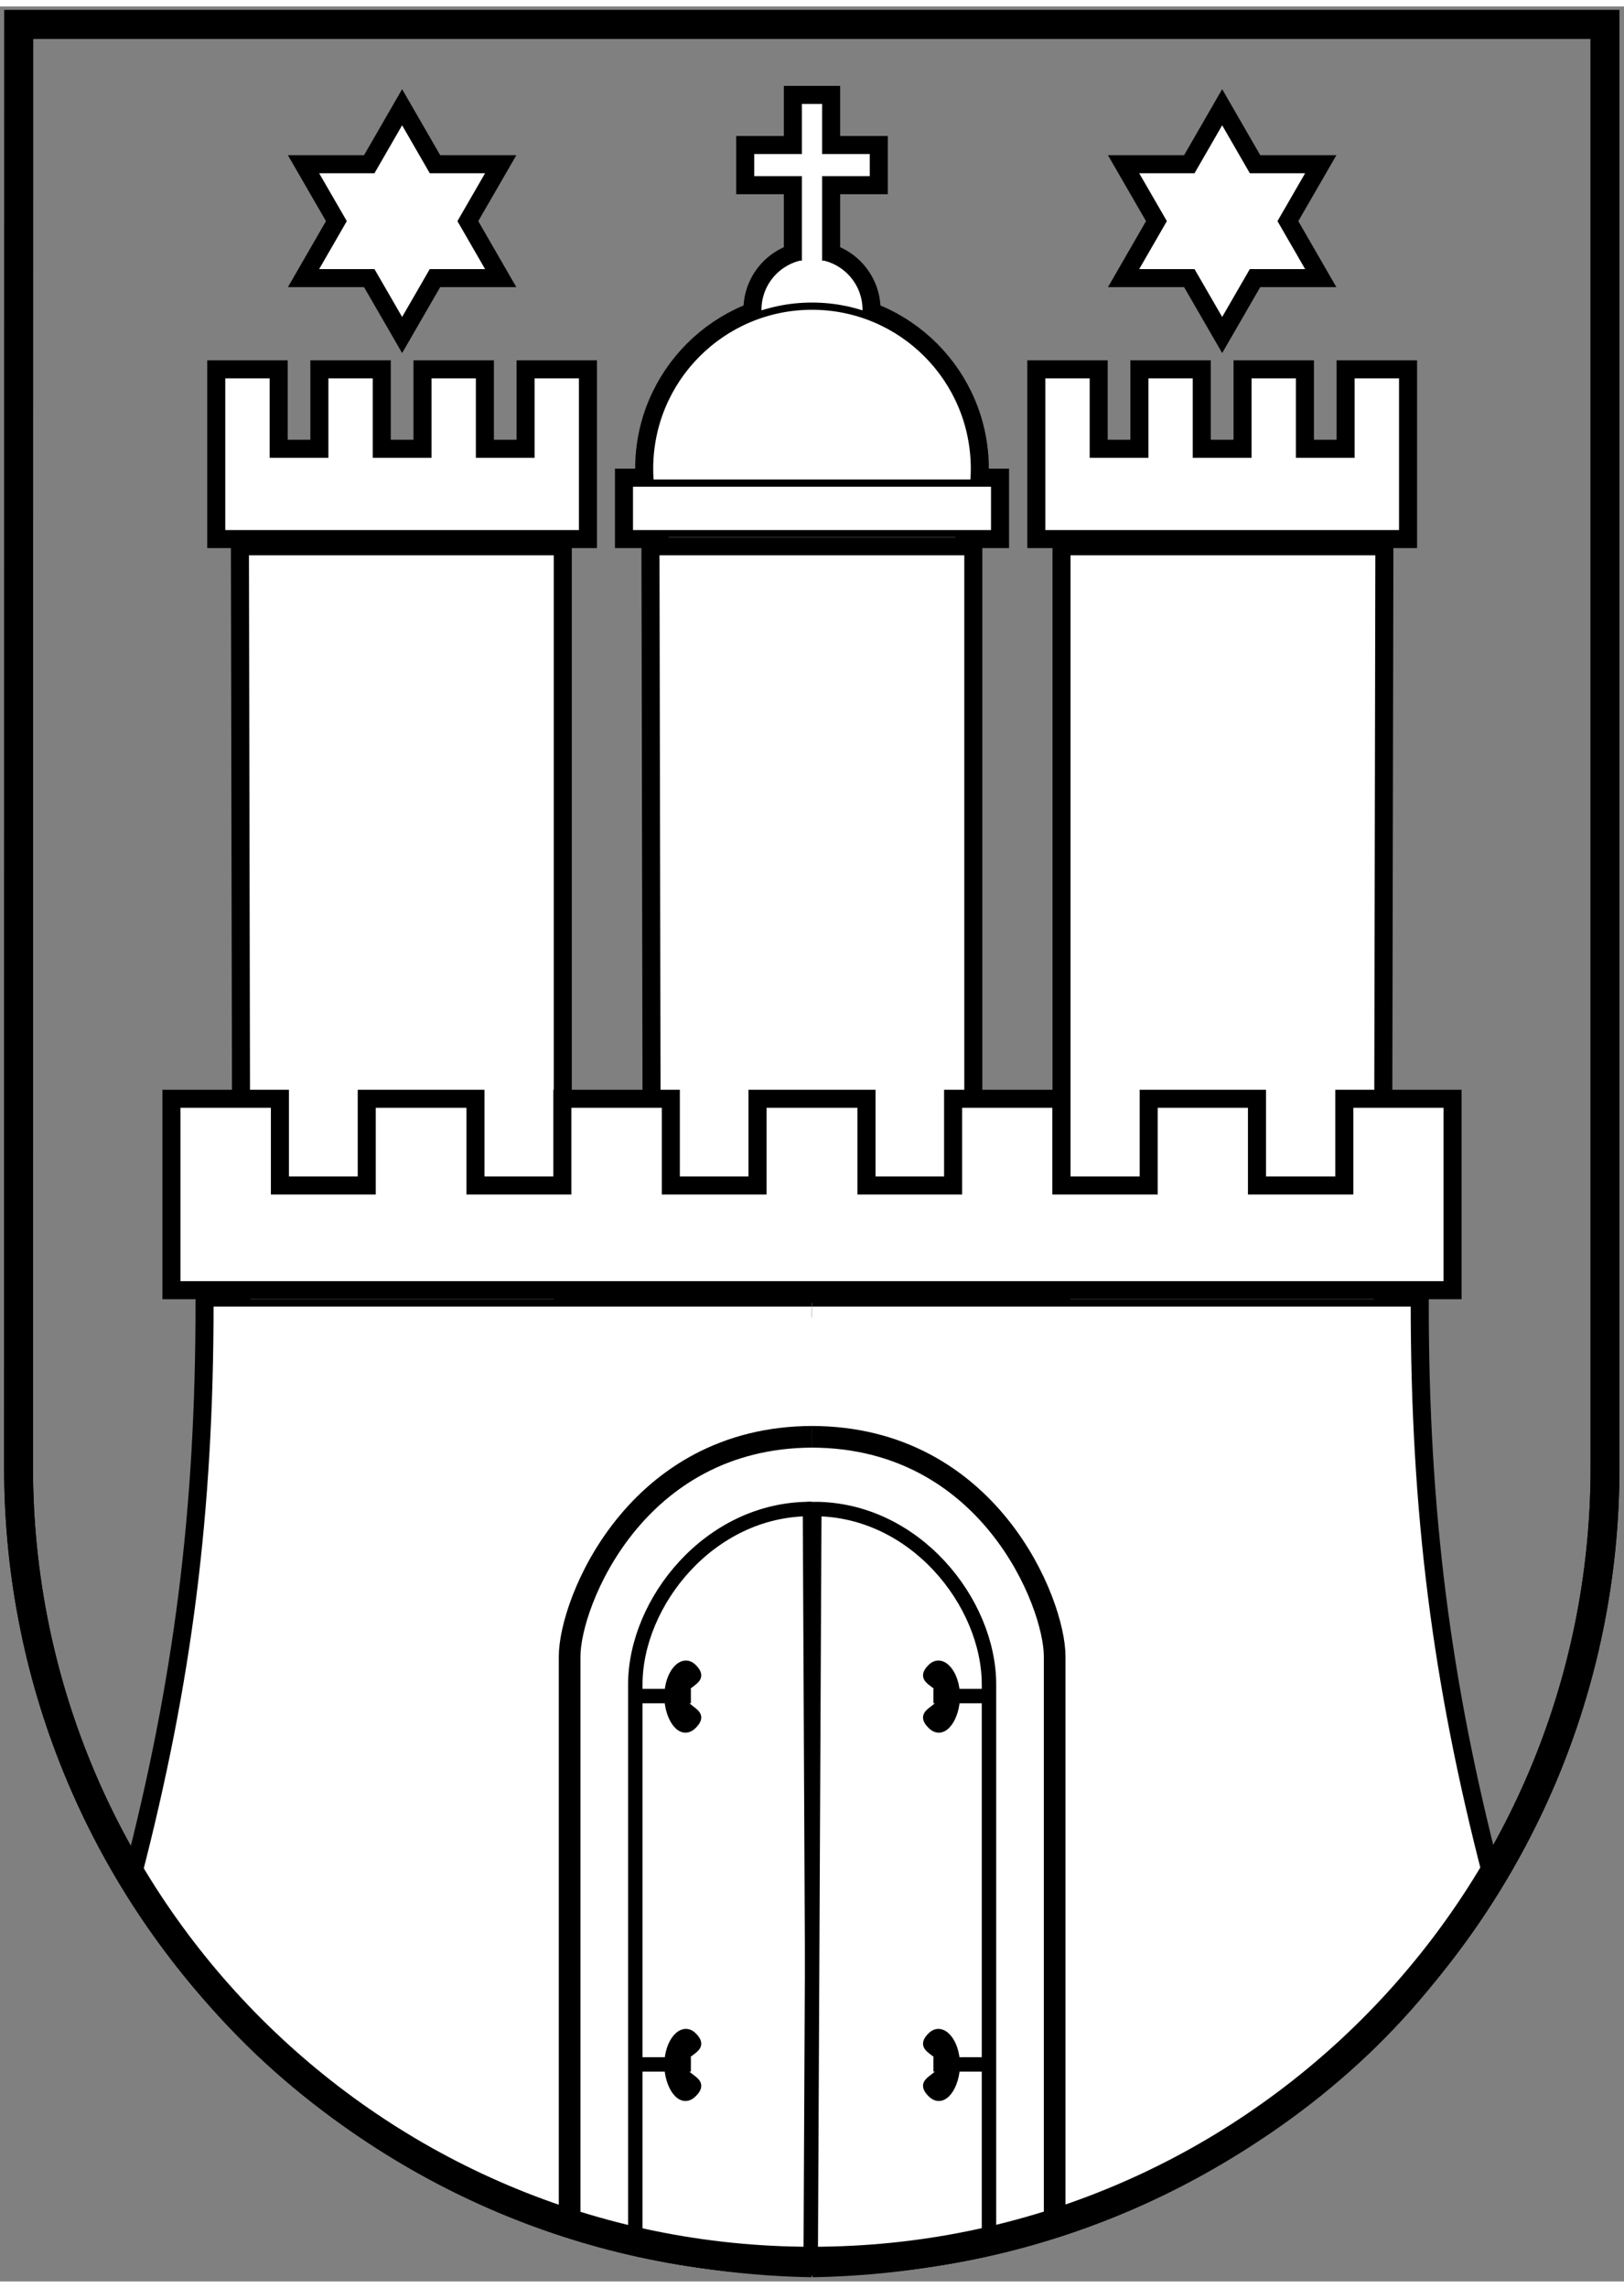
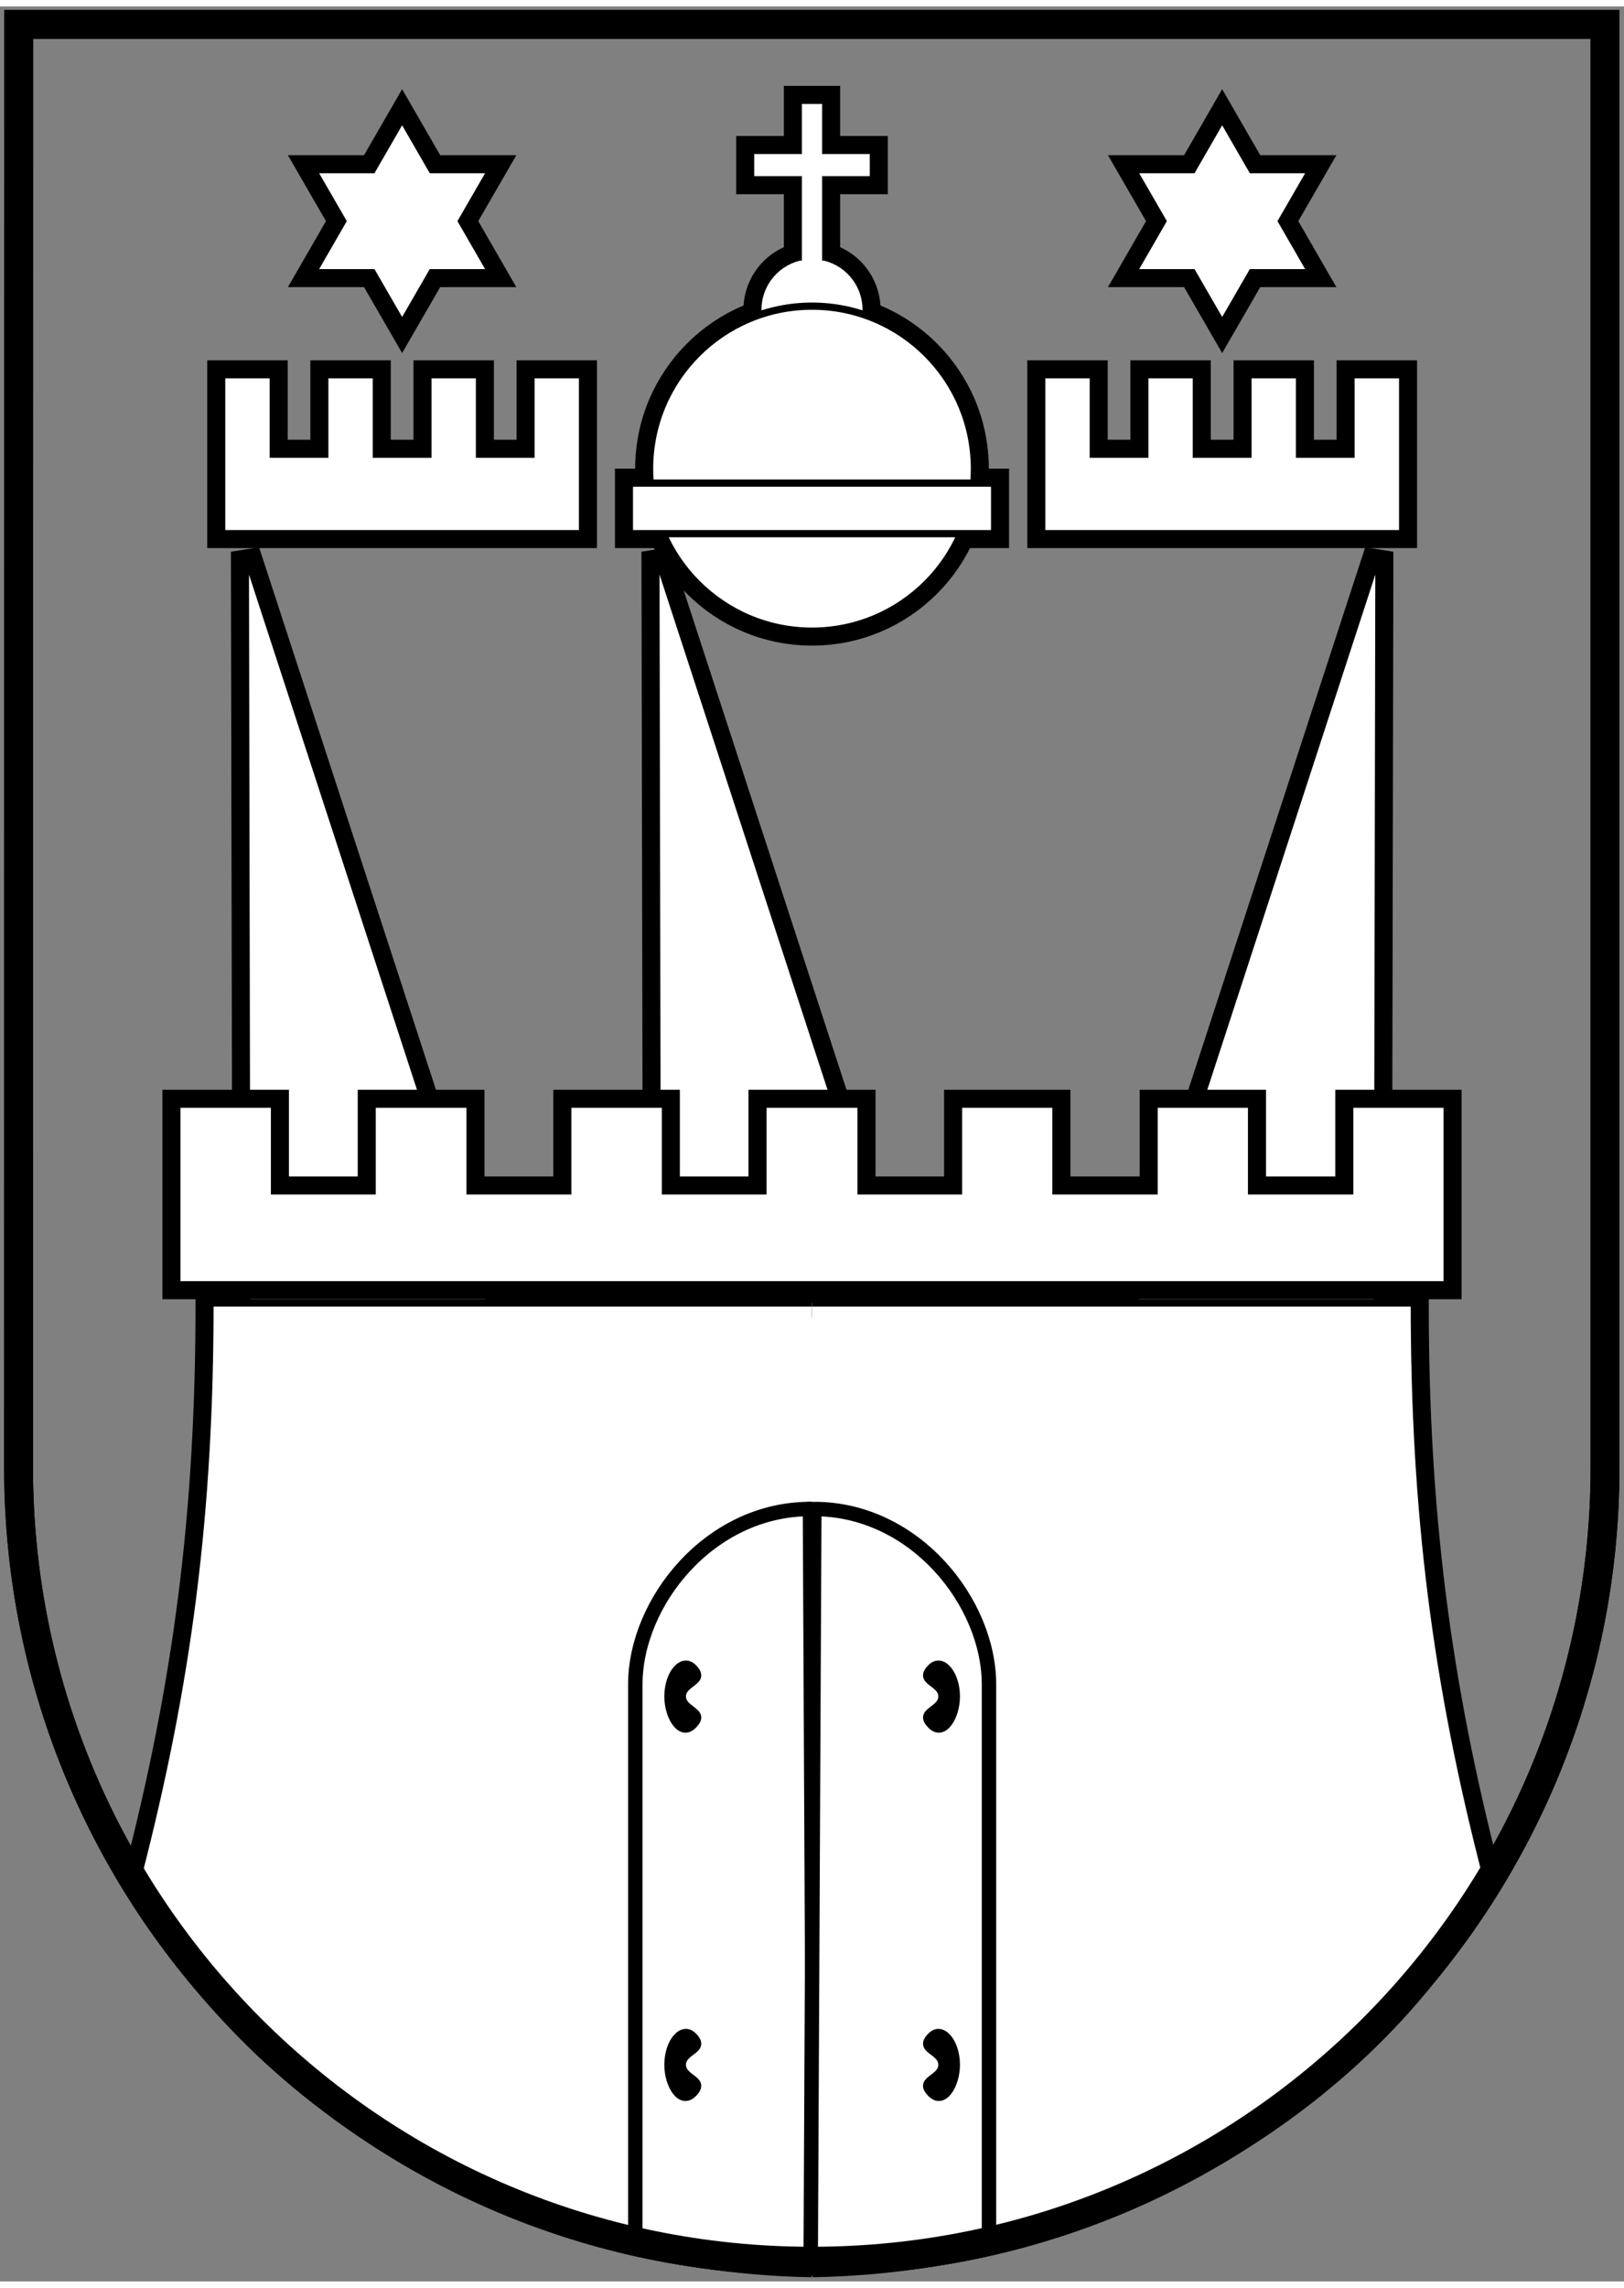
<svg xmlns="http://www.w3.org/2000/svg" xmlns:xlink="http://www.w3.org/1999/xlink" viewBox="0 0 225 315" height="604" width="429" stroke="#000">
  <rect x="0" y="0" width="225" height="315" fill="#808080" stroke="none" />
  <g fill="#e30613">
    <path id="g" d="m2.6 2.5-0.029 199.8c0 60.7 49.22 109.9 109.9 109.9 60.7 0 109.9-49.2 109.9-109.9v-199.8z" stroke="#000" stroke-width="4" fill="" />
  </g>
  <use stroke-width="4" xlink:href="#e" />
  <g id="e" fill="#fff">
    <circle cy="42" cx="112.5" r="7.5" />
    <path d="m114.4 35.2v-11.2h6.6v-4.06h-6.6v-6.94h-3.8v6.94h-6.6v4.06h6.6v11.2" />
    <circle cy="64" cx="112.5" r="22.5" />
    <path d="m87.2 66v7h50.6v-7z" />
  </g>
  <use stroke-width="4" xlink:href="#a" />
-   <path id="a" d="m90.87 75.5 0.26 132.5h42.97v-132.5z" fill="#fff" />
+   <path id="a" d="m90.87 75.5 0.26 132.5h42.97z" fill="#fff" />
  <g transform="translate(1.32 1.25)">
    <use xlink:href="#f" transform="matrix(-1 0 0 1 222.4 0)" />
    <g id="f">
      <use stroke-width="4" xlink:href="#d" />
      <g id="d">
        <use xlink:href="#a" transform="matrix(-1 0 0 1 280.6 -1.25)" />
        <path fill="#fff" d="M29.389,49.749v22h50v-22h-7.14v11h-7.14v-11h-7.14v11h-7.15v-11h-7.14v11h-7.14v-11H29.389z" />
        <polygon points="50.272,35.616 42.032,35.616 46.152,28.476 42.032,21.346 50.272,21.346,54.392,14.206 58.512,21.346 66.752,21.346 62.632,28.476 66.752,35.616 66.752,35.616 58.512,35.616 54.392,42.746" fill="#fff" />
        <path d="M111.23,311.168c41.7-0.699,77.7-23.799,93.399-53.399c-7-27-10-50.5-10-79.5h-83.5" fill="#fff" />
      </g>
      <g id="c">
-         <line stroke-width="2" x1="135" y1="232.7" x2="128" y2="232.7" fill="none" />
        <path d="M127.68,228.75c-2,2,1.5,2,1.5,4s-3.5,2-1.5,4c1.7,1.7,3.5-1.1,3.5-4C131.18,229.55,129.18,227.25,127.68,228.75z" />
      </g>
-       <path stroke-width="3" d="m111.1 196.8c24.6 0 33.7 23 33.7 30.4v78.4" fill="none" />
      <path stroke-width="2" d="m111 311 0.5-104.2c13.9 0 24.2 12.9 24.2 24.3v77.5" fill="none" />
      <use xlink:href="#c" y="51" />
    </g>
  </g>
  <use stroke-width="4" xlink:href="#b" />
  <path id="b" d="m24.5 152v25h176v-25h-13.5v12h-13.6v-12h-13.5v12h-13.6v-12h-13.5v12h-13.5v-12h-13.6v12h-13.51v-12h-13.53v12h-13.54v-12h-13.56v12h-13.53v-12z" fill="#fff" />
  <use xlink:href="#g" fill="none" />
</svg>